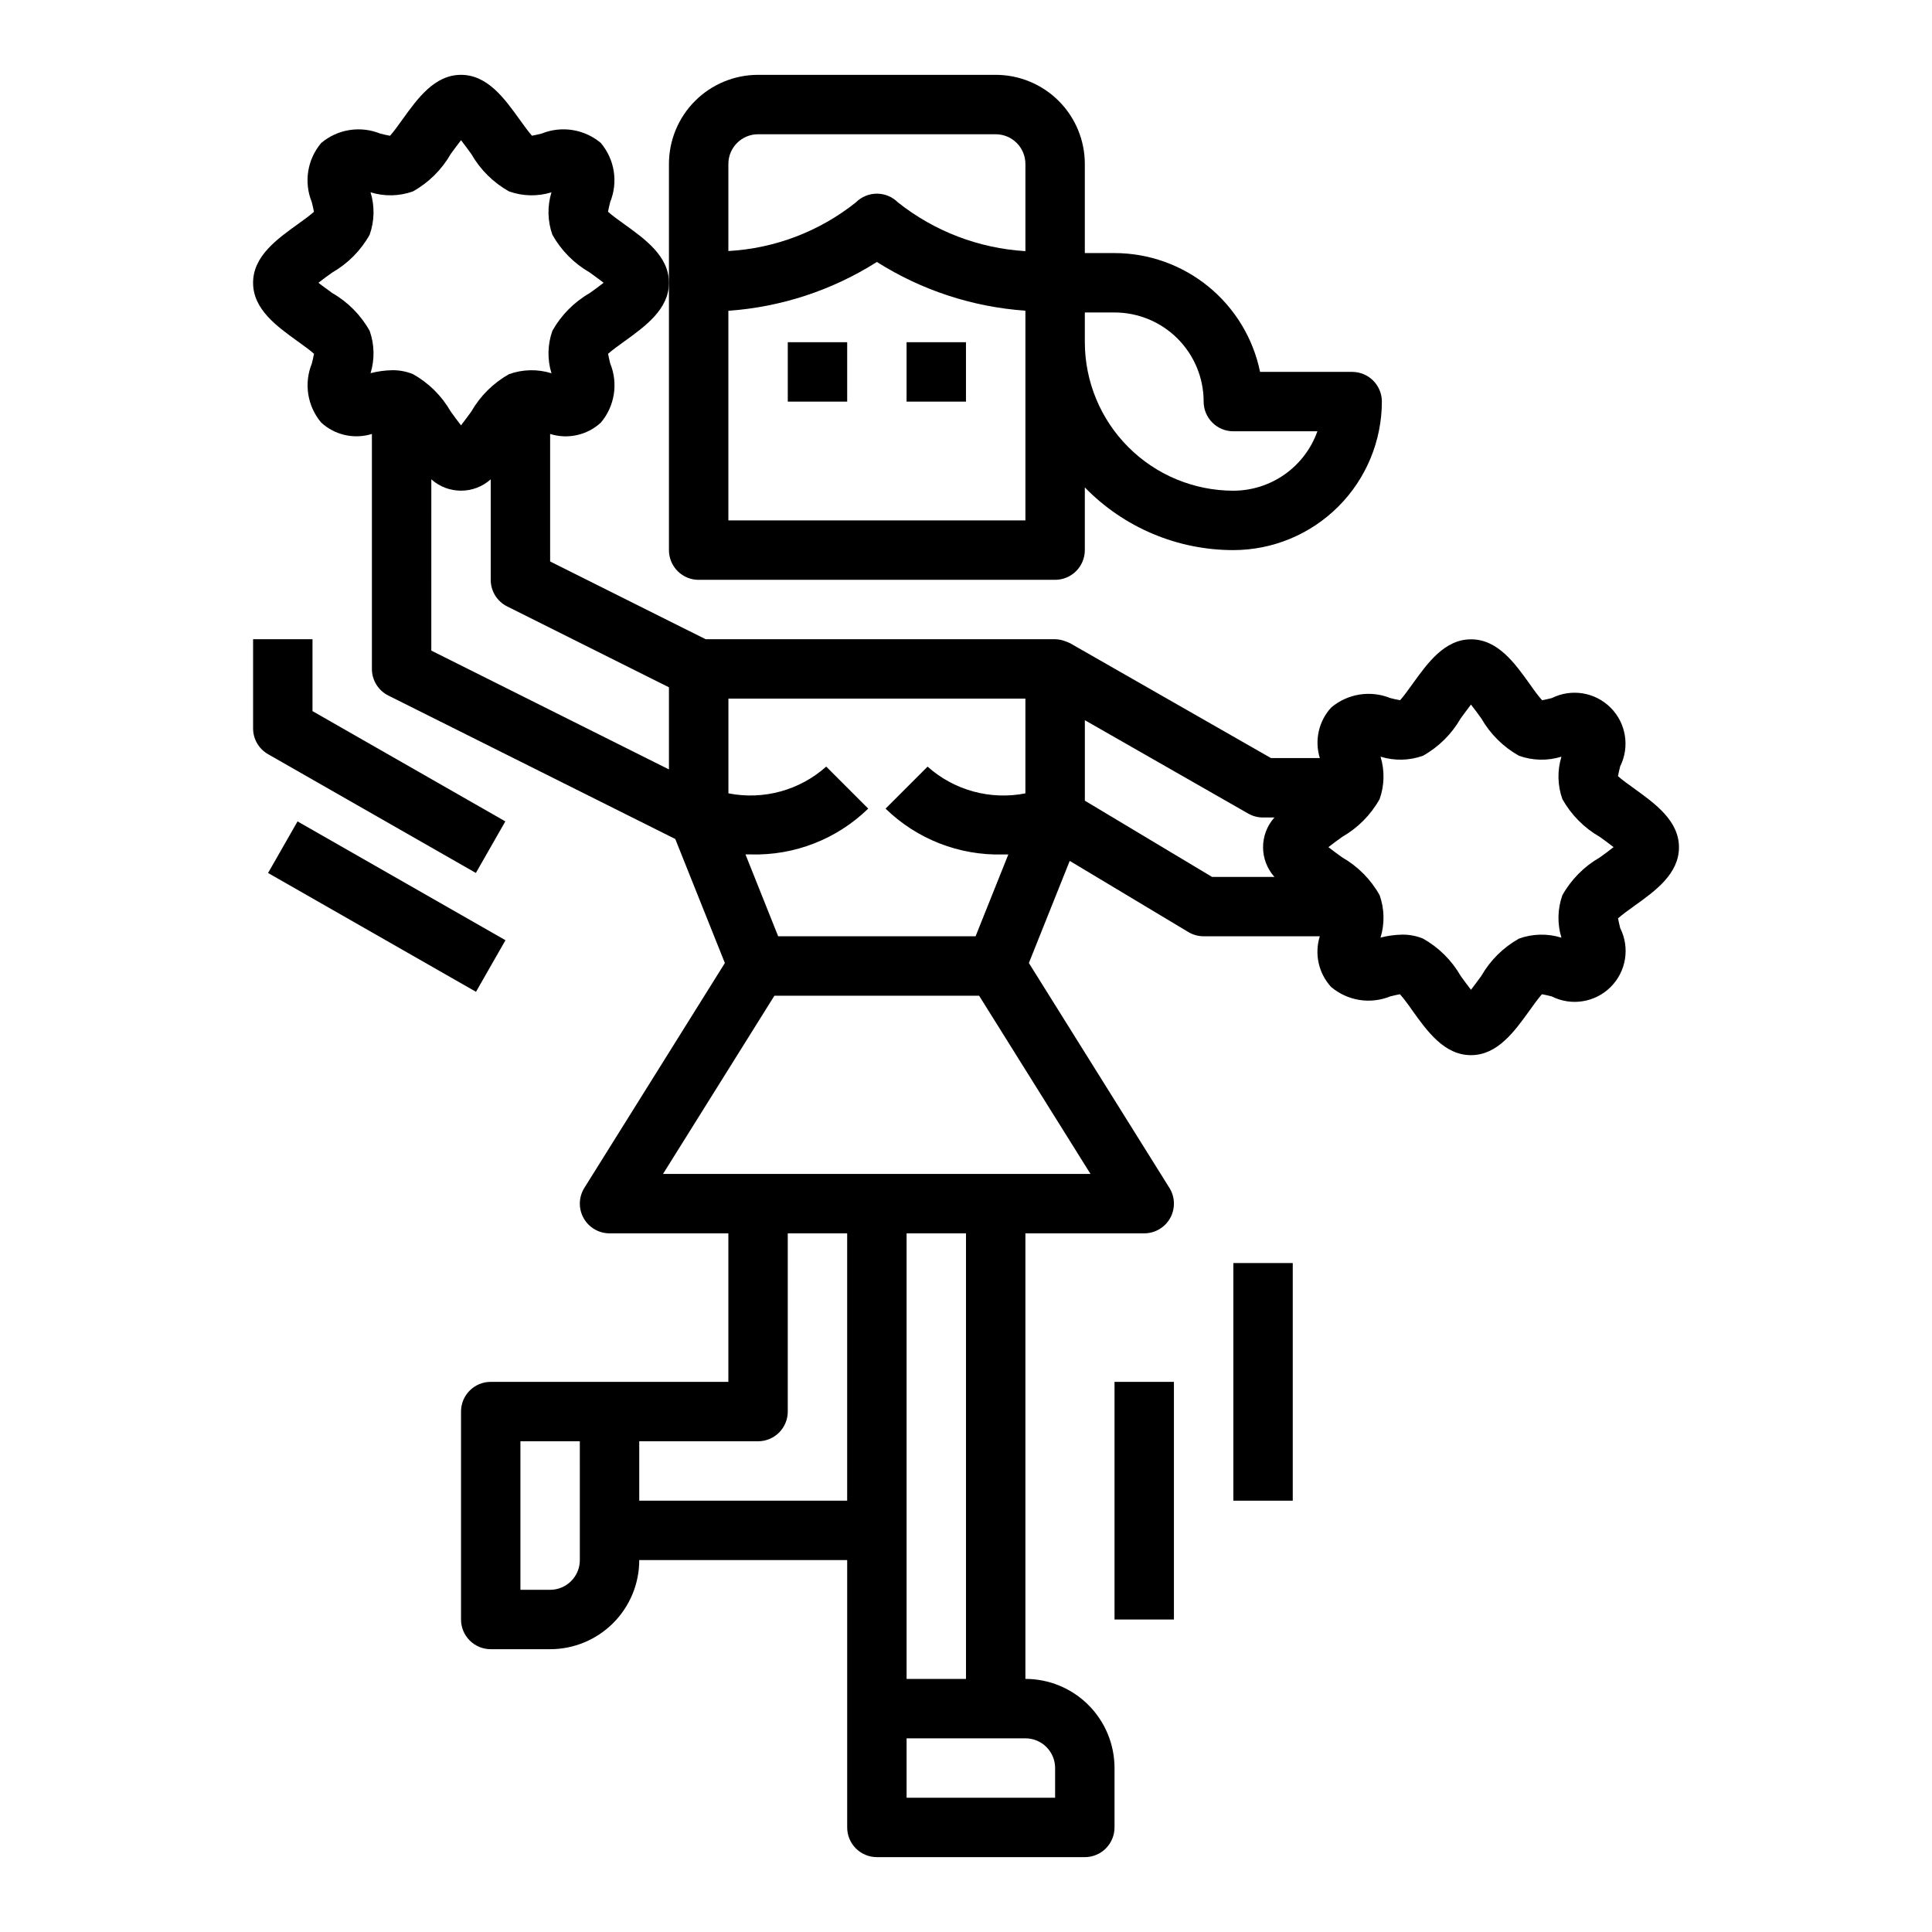
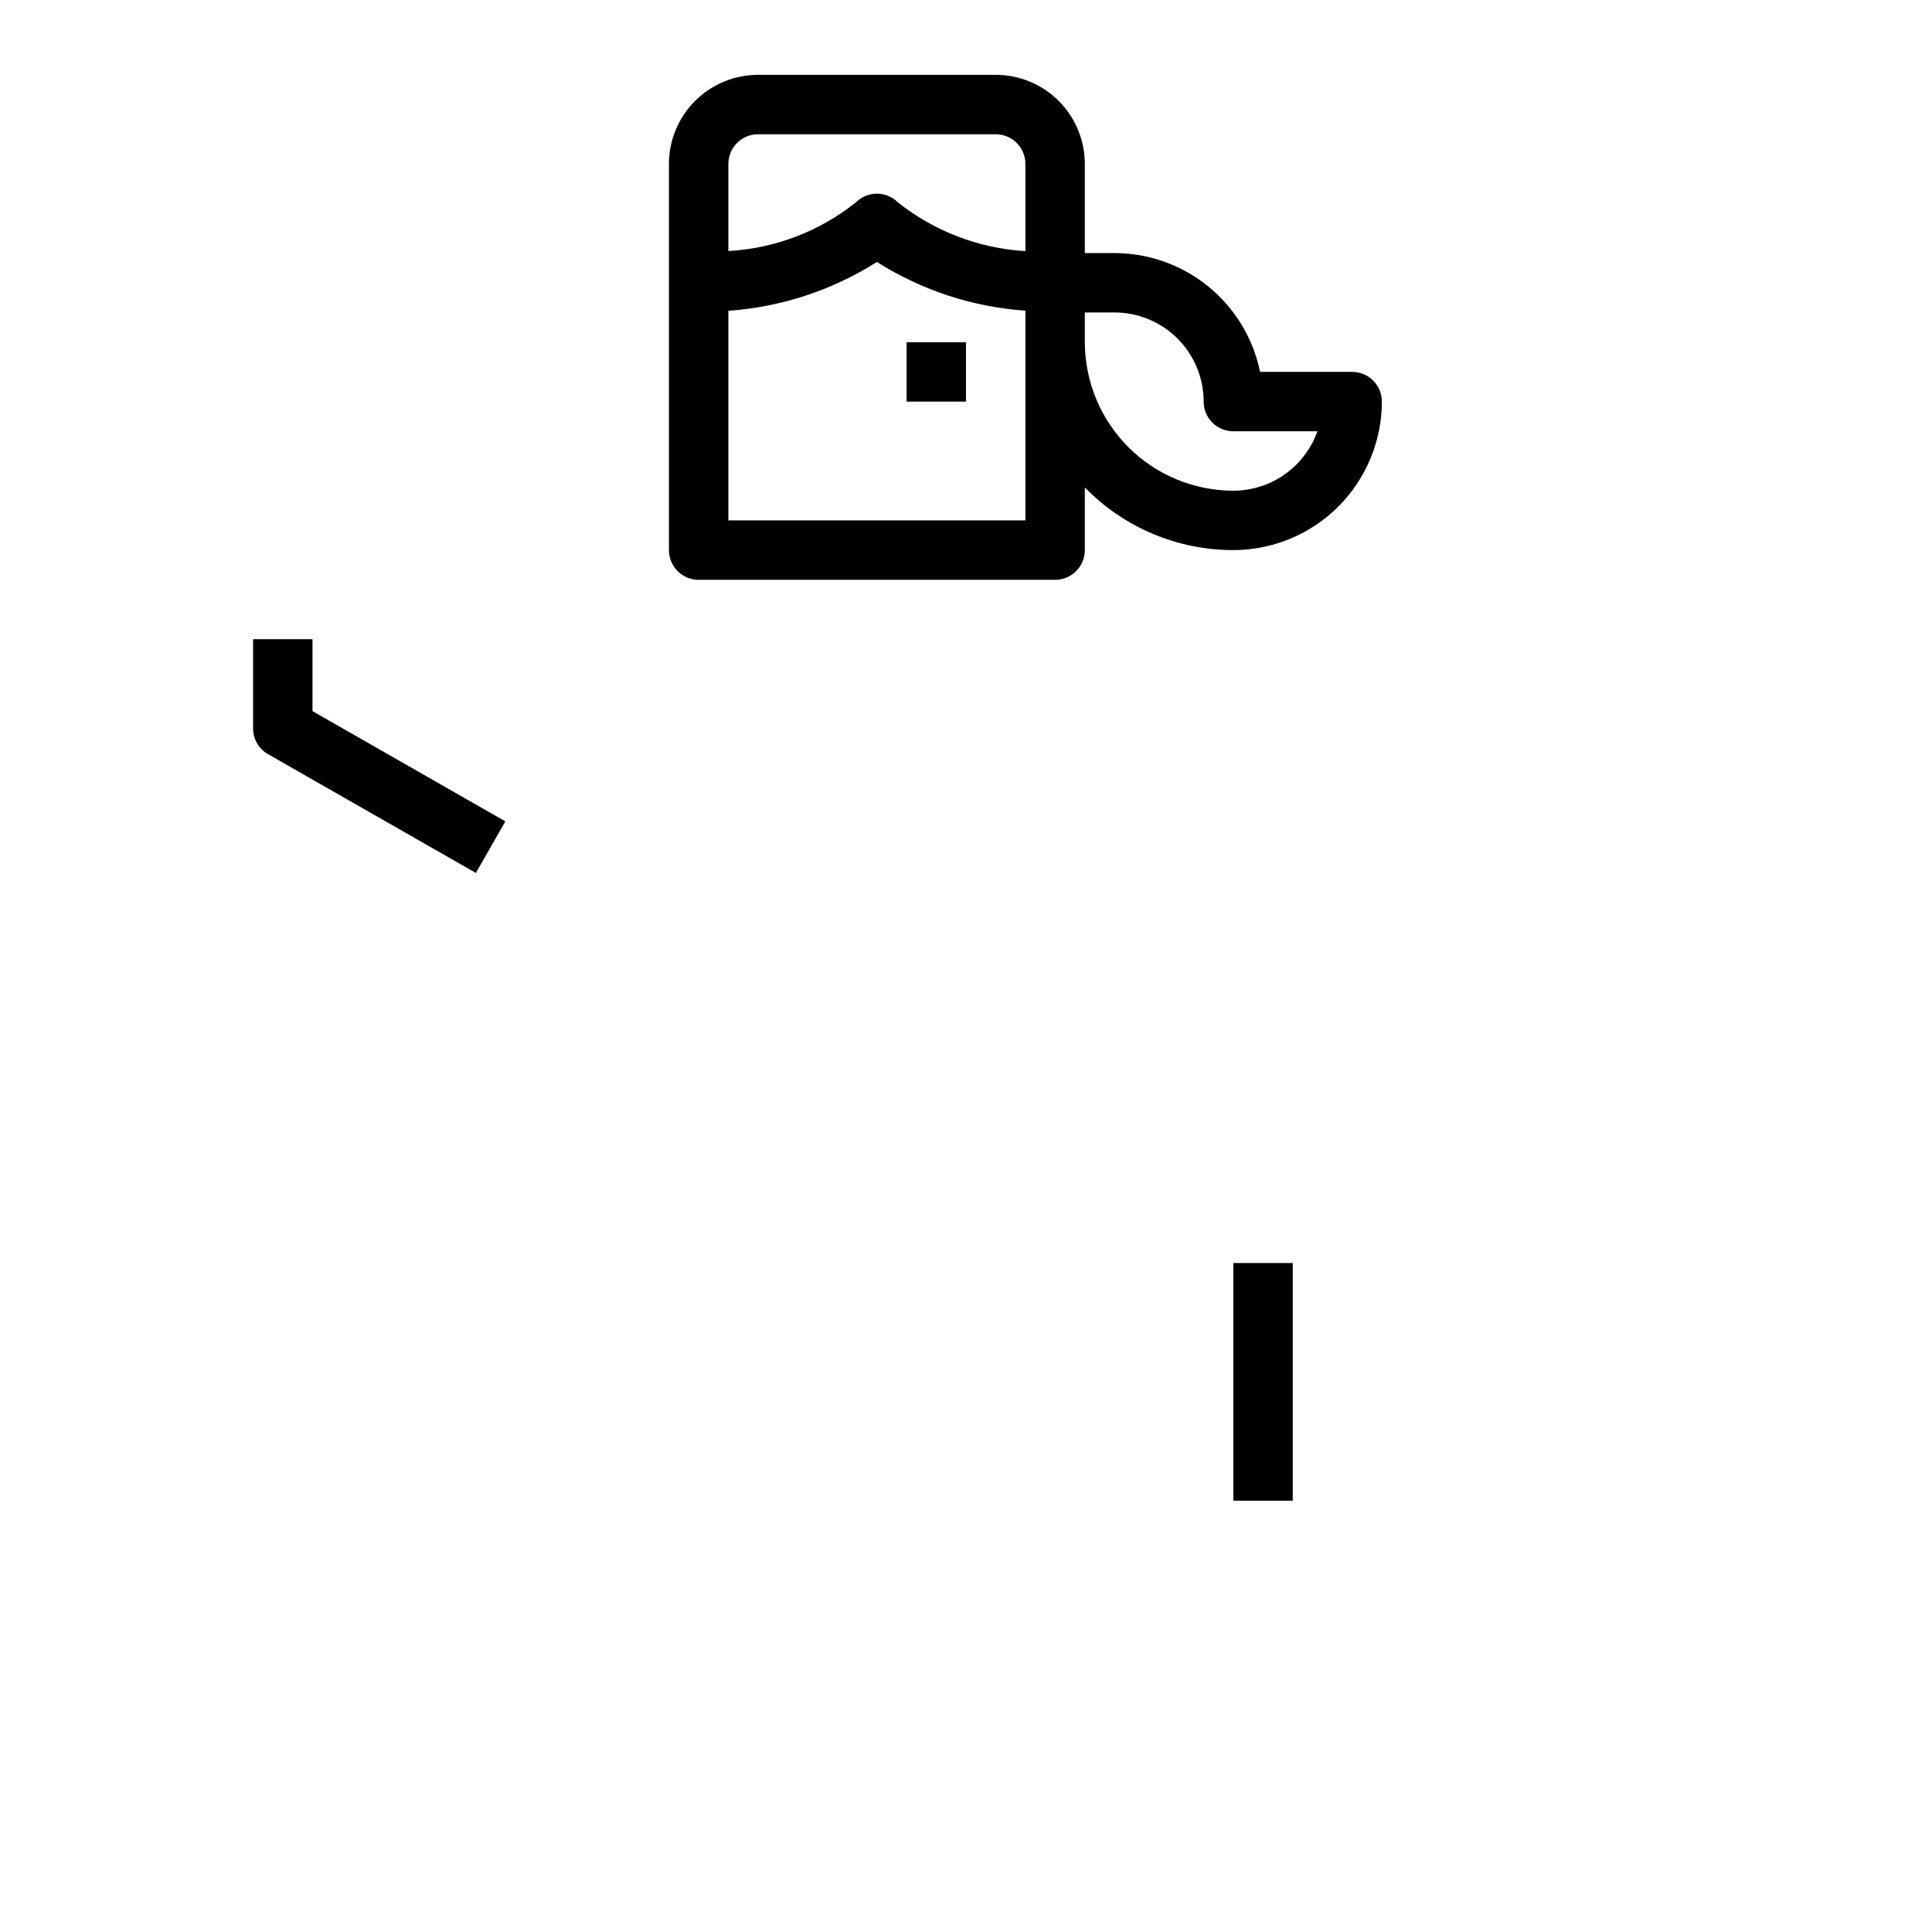
<svg xmlns="http://www.w3.org/2000/svg" fill="#000000" width="800px" height="800px" version="1.1" viewBox="144 144 512 512">
  <g>
-     <path d="m577.12 353c-1.371-0.992-3.312-2.363-4.336-3.312 0.117-0.73 0.387-1.801 0.574-2.582v-0.004c2.59-5.195 1.57-11.465-2.535-15.57-4.106-4.102-10.375-5.125-15.57-2.535-0.789 0.188-1.852 0.457-2.582 0.574-0.93-1.023-2.363-2.961-3.305-4.336-3.938-5.512-8.477-11.809-15.516-11.809-7.039 0-11.531 6.297-15.508 11.809-0.992 1.379-2.363 3.312-3.305 4.336-0.738-0.117-1.812-0.387-2.582-0.574h-0.004c-2.59-1.047-5.418-1.367-8.18-0.93-2.758 0.441-5.348 1.625-7.484 3.426-3.316 3.609-4.469 8.711-3.023 13.398h-12.949l-53.262-30.449c-0.172-0.102-0.984-0.41-1.211-0.496-0.859-0.336-1.766-0.52-2.688-0.543h-92.645l-41.219-20.609v-33.793c4.699 1.477 9.828 0.328 13.445-3.008 1.805-2.133 2.988-4.719 3.426-7.481 0.438-2.758 0.113-5.582-0.938-8.168-0.188-0.789-0.457-1.852-0.574-2.582 1.023-0.938 2.969-2.32 4.336-3.312 5.496-3.981 11.793-8.473 11.793-15.512 0-7.039-6.297-11.531-11.809-15.508-1.371-0.992-3.312-2.363-4.336-3.312 0.117-0.73 0.387-1.801 0.574-2.582 1.051-2.59 1.375-5.414 0.938-8.172-0.438-2.758-1.621-5.344-3.426-7.481-2.137-1.797-4.723-2.977-7.481-3.418-2.758-0.438-5.586-0.121-8.176 0.926-0.789 0.188-1.852 0.457-2.582 0.574-0.93-1.023-2.32-2.961-3.305-4.336-3.961-5.496-8.465-11.797-15.5-11.797-7.039 0-11.531 6.297-15.508 11.809-0.992 1.379-2.363 3.312-3.305 4.336-0.738-0.117-1.812-0.387-2.582-0.574l-0.004 0.004c-2.59-1.055-5.418-1.375-8.18-0.938-2.762 0.441-5.348 1.625-7.484 3.43-1.801 2.137-2.988 4.723-3.426 7.481-0.438 2.758-0.113 5.582 0.938 8.172 0.188 0.789 0.457 1.852 0.574 2.582-1.023 0.938-2.969 2.32-4.336 3.312-5.496 3.961-11.793 8.457-11.793 15.492 0 7.039 6.297 11.531 11.809 15.508 1.371 0.992 3.312 2.363 4.336 3.312-0.117 0.73-0.387 1.801-0.574 2.582v0.004c-1.051 2.586-1.375 5.41-0.938 8.168 0.438 2.762 1.625 5.348 3.426 7.481 3.621 3.32 8.738 4.465 13.43 3.008v62.273c0 2.984 1.684 5.711 4.352 7.047l76.043 38.016 13.145 32.875-37.242 59.59 0.004-0.004c-1.516 2.43-1.598 5.488-0.211 7.988 1.387 2.504 4.023 4.059 6.887 4.059h31.488v39.359h-62.977c-4.348 0-7.871 3.523-7.871 7.871v55.105c0 2.086 0.828 4.09 2.305 5.566 1.477 1.477 3.477 2.305 5.566 2.305h15.742c6.266 0 12.27-2.488 16.699-6.918 4.43-4.426 6.918-10.434 6.918-16.699h55.105v70.852c0 2.086 0.828 4.09 2.305 5.566 1.477 1.473 3.477 2.305 5.566 2.305h55.105c2.086 0 4.09-0.832 5.566-2.305 1.473-1.477 2.305-3.481 2.305-5.566v-15.746c0-6.262-2.488-12.27-6.918-16.699-4.43-4.43-10.434-6.918-16.699-6.918v-118.08h31.488c2.863 0 5.5-1.555 6.887-4.059 1.387-2.5 1.305-5.559-0.211-7.988l-37.242-59.59 10.824-27.062 31.434 18.852c1.223 0.738 2.625 1.125 4.055 1.125h30.789-0.004c-1.469 4.695-0.324 9.816 3 13.438 2.137 1.805 4.723 2.988 7.481 3.43 2.762 0.438 5.586 0.117 8.176-0.934 0.789-0.188 1.852-0.457 2.582-0.574 0.93 1.023 2.363 2.961 3.305 4.336 3.938 5.512 8.477 11.809 15.516 11.809 7.039 0 11.531-6.297 15.508-11.809 0.992-1.379 2.363-3.312 3.305-4.336 0.738 0.117 1.812 0.387 2.582 0.574h0.004c5.199 2.625 11.496 1.621 15.621-2.492 4.125-4.113 5.144-10.406 2.531-15.613-0.188-0.789-0.457-1.852-0.574-2.582 1.023-0.938 2.969-2.32 4.336-3.312 5.512-3.938 11.809-8.469 11.809-15.508 0-7.039-6.312-11.574-11.824-15.547zm-161.38 1.25c-9.273 1.828-18.867-0.793-25.922-7.086l-11.133 11.133c8.301 8.086 19.52 12.465 31.105 12.145h1.426l-8.676 21.68h-52.32l-8.66-21.688h1.426c11.582 0.32 22.805-4.059 31.102-12.145l-11.133-11.133h0.004c-7.051 6.297-16.648 8.922-25.922 7.086v-25.098h78.703zm-173.78-122.58c-2.336-4.168-5.758-7.629-9.902-10.008-1.047-0.789-2.481-1.777-3.668-2.723 1.188-0.945 2.621-1.977 3.668-2.723 4.144-2.379 7.566-5.836 9.902-10.004 1.285-3.629 1.371-7.574 0.242-11.25 3.676 1.141 7.621 1.059 11.242-0.238 4.168-2.336 7.621-5.758 9.996-9.902 0.789-1.047 1.785-2.481 2.731-3.668 0.945 1.188 1.977 2.621 2.731 3.668h0.004c2.371 4.144 5.824 7.566 9.988 9.902 3.625 1.297 7.57 1.379 11.25 0.246-1.129 3.676-1.043 7.617 0.242 11.242 2.336 4.168 5.762 7.625 9.906 10.004 1.047 0.789 2.481 1.777 3.668 2.723-1.188 0.945-2.621 1.977-3.668 2.723-4.144 2.379-7.57 5.84-9.906 10.008-1.285 3.625-1.371 7.57-0.242 11.25-3.672-1.148-7.621-1.066-11.242 0.234-4.164 2.336-7.621 5.758-9.996 9.902-0.789 1.047-1.785 2.481-2.731 3.668-0.945-1.188-1.977-2.621-2.731-3.668h-0.004c-2.371-4.144-5.824-7.566-9.988-9.902-1.734-0.707-3.59-1.062-5.465-1.047-1.953 0.035-3.894 0.301-5.785 0.789 1.125-3.672 1.039-7.609-0.242-11.227zm16.344 39.359h-0.004c4.484 4.008 11.262 4.008 15.746 0v26.633c-0.004 2.981 1.684 5.711 4.352 7.043l42.879 21.438v21.758l-62.977-31.488zm39.359 286.41c0 2.09-0.832 4.09-2.309 5.566-1.477 1.477-3.477 2.309-5.566 2.309h-7.871v-39.363h15.742zm15.742-15.742v-15.746h31.488c2.086 0 4.09-0.828 5.566-2.305 1.477-1.477 2.305-3.477 2.305-5.566v-47.23h15.742v70.848zm110.21 70.848v7.871h-39.359v-15.742h31.488c2.09 0 4.09 0.828 5.566 2.305 1.477 1.477 2.305 3.481 2.305 5.566zm-23.617-23.617h-15.742v-118.08h15.742zm-80.293-133.82 29.52-47.23h54.254l29.52 47.23zm111.79-98.918v-21.332l43.297 24.75-0.004-0.004c1.199 0.688 2.559 1.047 3.938 1.039h3.008c-4.012 4.484-4.012 11.262 0 15.746h-16.531zm136.45 15.051c-4.144 2.379-7.566 5.836-9.902 10.004-1.289 3.629-1.375 7.57-0.246 11.25-3.672-1.145-7.621-1.062-11.242 0.238-4.164 2.336-7.621 5.758-9.996 9.902-0.789 1.047-1.785 2.481-2.731 3.668-0.945-1.188-1.977-2.621-2.731-3.668h-0.004c-2.371-4.144-5.824-7.566-9.988-9.902-1.734-0.707-3.59-1.062-5.465-1.047-1.949 0.035-3.894 0.297-5.785 0.785 1.129-3.676 1.043-7.617-0.242-11.242-2.336-4.168-5.758-7.625-9.902-10.004-1.047-0.746-2.481-1.777-3.668-2.723 1.188-0.945 2.621-1.977 3.668-2.723v-0.004c4.144-2.379 7.566-5.836 9.902-10.004 1.285-3.625 1.371-7.57 0.242-11.25 3.676 1.148 7.621 1.062 11.242-0.234 4.168-2.336 7.621-5.762 9.996-9.902 0.789-1.047 1.785-2.481 2.731-3.668 0.945 1.188 1.977 2.621 2.731 3.668h0.004c2.371 4.141 5.824 7.566 9.988 9.902 3.625 1.297 7.574 1.383 11.25 0.242-1.129 3.676-1.043 7.617 0.246 11.242 2.336 4.168 5.758 7.625 9.902 10.004 1.047 0.746 2.481 1.777 3.668 2.723-1.188 0.961-2.621 1.992-3.668 2.742z" />
    <path d="m329.15 297.66h94.465c2.09 0 4.09-0.832 5.566-2.309 1.477-1.477 2.309-3.477 2.309-5.566v-16.617c10.336 10.629 24.531 16.621 39.359 16.617 10.434-0.012 20.438-4.164 27.816-11.539 7.379-7.379 11.531-17.387 11.543-27.82 0-2.086-0.828-4.09-2.305-5.566-1.477-1.477-3.481-2.305-5.566-2.305h-24.406c-1.824-8.887-6.656-16.867-13.684-22.605-7.027-5.734-15.816-8.875-24.887-8.883h-7.871v-23.617c0-6.262-2.488-12.27-6.918-16.699-4.43-4.43-10.438-6.918-16.699-6.918h-62.977c-6.262 0-12.27 2.488-16.699 6.918-4.43 4.43-6.918 10.438-6.918 16.699v102.34c0 2.09 0.832 4.09 2.305 5.566 1.477 1.477 3.481 2.309 5.566 2.309zm86.594-15.742-78.719-0.004v-55.551c13.988-0.988 27.512-5.43 39.359-12.938 11.848 7.496 25.375 11.934 39.359 12.91zm23.617-55.105v-0.004c6.262 0 12.27 2.488 16.699 6.918 4.43 4.43 6.918 10.438 6.918 16.699 0 2.09 0.828 4.09 2.305 5.566 1.477 1.477 3.477 2.305 5.566 2.305h22.27c-1.633 4.602-4.652 8.586-8.641 11.406-3.984 2.816-8.746 4.332-13.629 4.34-10.438-0.012-20.441-4.164-27.82-11.543s-11.527-17.383-11.539-27.816v-7.875zm-94.465-47.234h62.977c2.086 0 4.09 0.828 5.566 2.305 1.477 1.477 2.305 3.481 2.305 5.566v23.105c-12.324-0.738-24.121-5.25-33.793-12.926-3.074-3.074-8.059-3.074-11.133 0-9.652 7.703-21.465 12.211-33.793 12.895v-23.074c0-4.348 3.523-7.871 7.871-7.871z" />
-     <path d="m352.77 234.69h15.742v15.742h-15.742z" />
    <path d="m384.25 234.69h15.742v15.742h-15.742z" />
-     <path d="m439.36 510.21h15.742v62.977h-15.742z" />
    <path d="m470.85 478.72h15.742v62.977h-15.742z" />
    <path d="m270.11 375.34 7.809-13.664-51.105-29.223v-19.051h-15.742v23.617c-0.008 2.816 1.496 5.422 3.938 6.832z" />
-     <path d="m215.04 375.35 7.812-13.668 55.102 31.488-7.812 13.668z" />
  </g>
</svg>